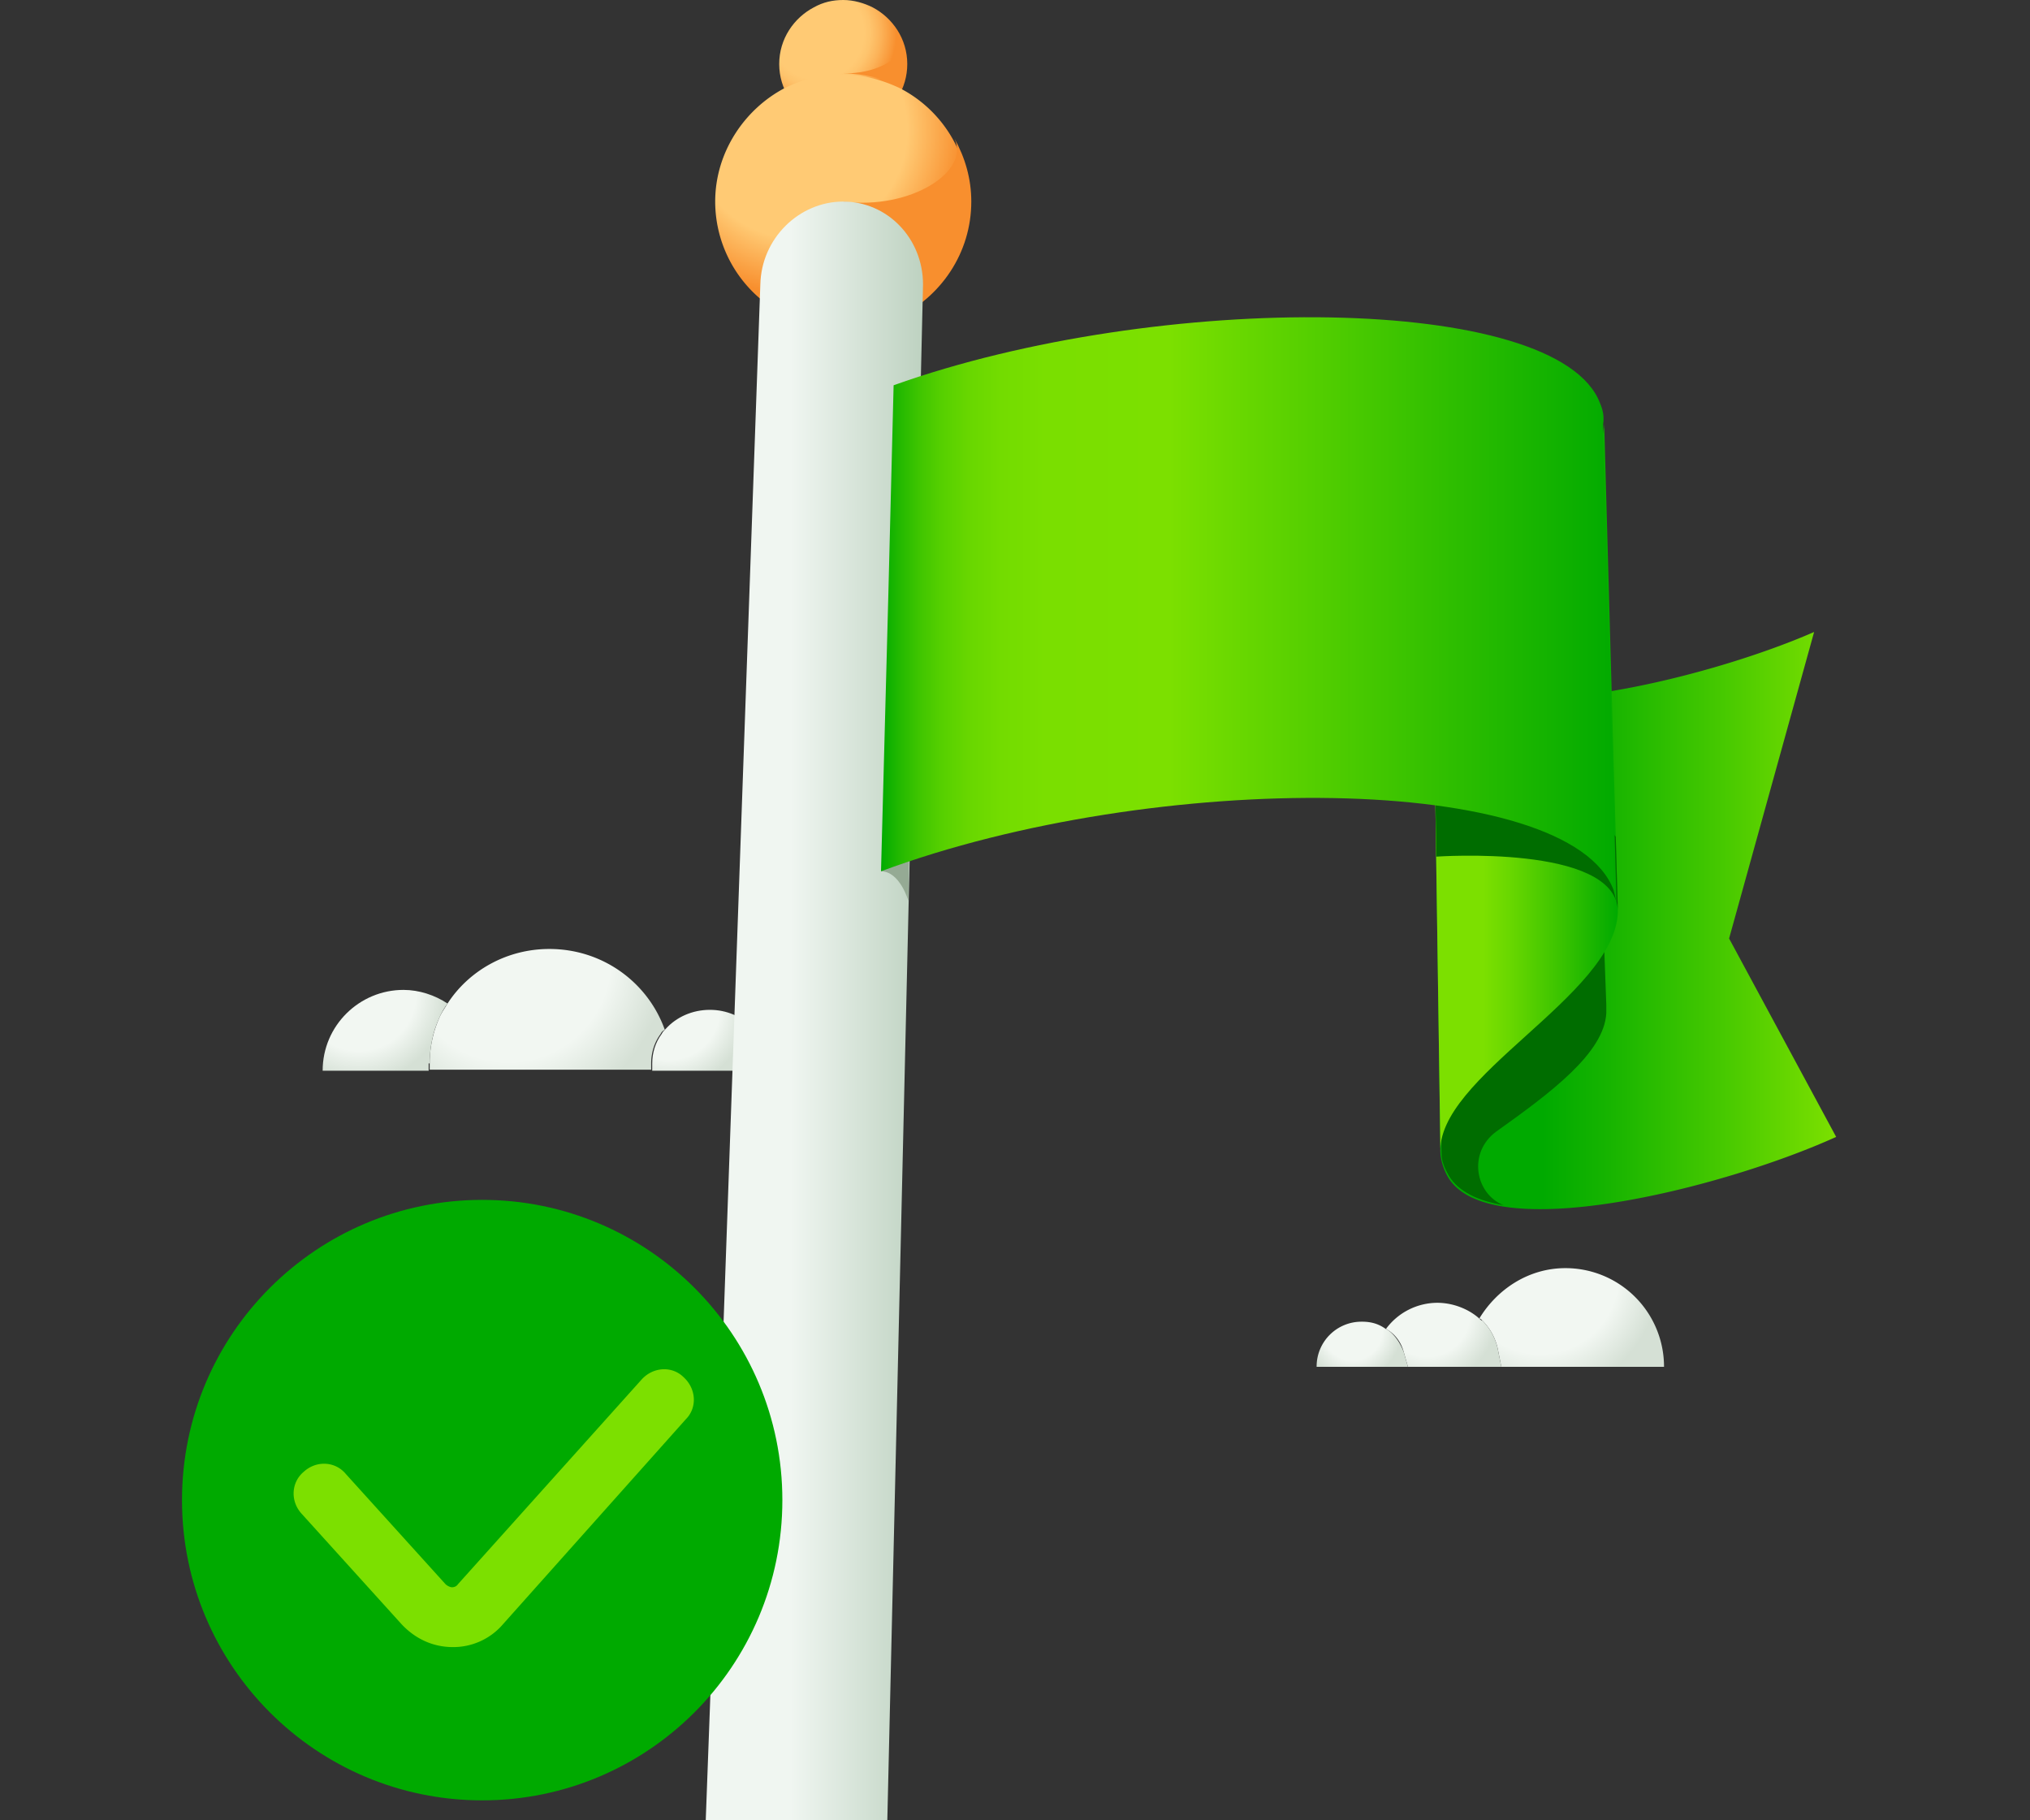
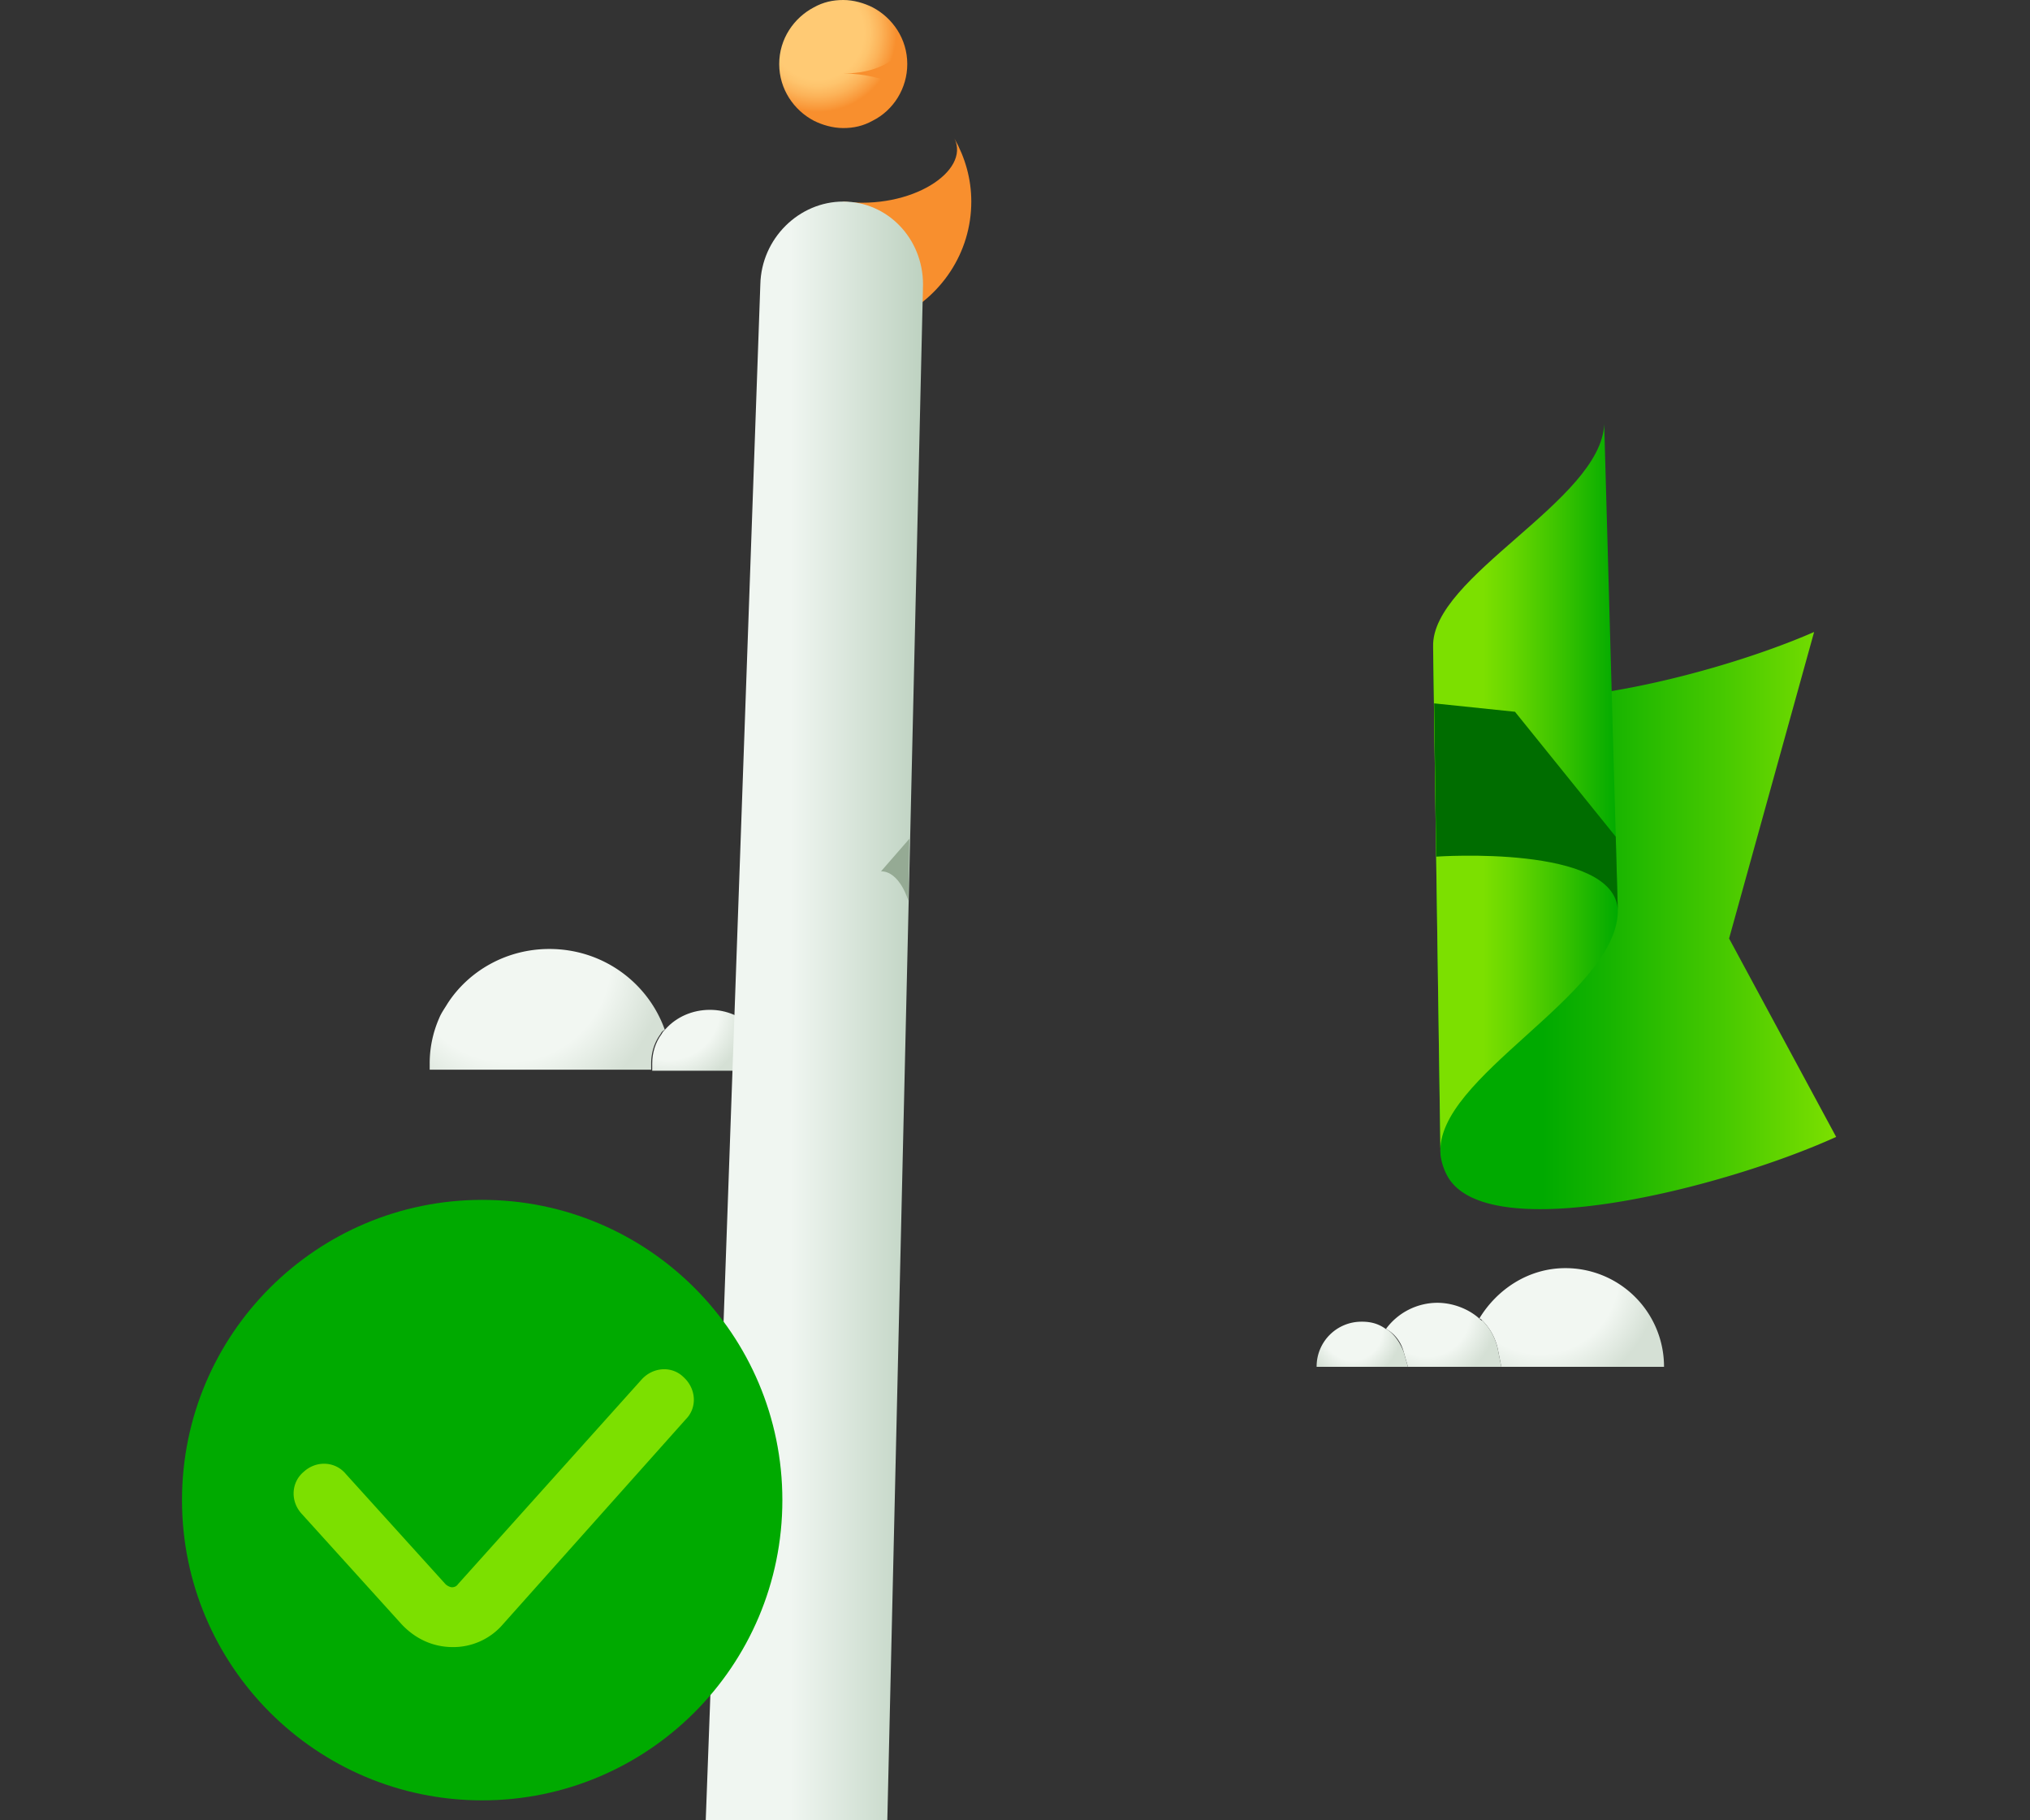
<svg xmlns="http://www.w3.org/2000/svg" fill="none" viewBox="0 0 145 130" aria-hidden="true" role="img">
  <rect x="0" y="0" width="145" height="130" fill="#333333" stroke="none" />
  <path d="M46.511 76.468v-.525c0-.75.225-1.5.675-2.099a.586.586 0 01.3-.3c-1.2-3.373-4.423-5.772-8.247-5.772-3.074 0-5.773 1.574-7.272 3.898-.225.375-.45.675-.6 1.05a8.022 8.022 0 00-.675 3.223v.45h15.82v.075z" fill="url(#paint0_radial_11333_50941-uid-7)" />
  <path d="M47.262 73.844c-.45.6-.675 1.349-.675 2.099v.525h8.472c0-2.4-1.95-4.349-4.349-4.349-1.274 0-2.399.525-3.148 1.35-.15.15-.225.225-.3.375z" fill="url(#paint1_radial_11333_50941-uid-7)" />
-   <path d="M30.693 75.943c0-1.124.225-2.249.675-3.224.15-.374.375-.75.6-1.05-.9-.599-2.025-.974-3.15-.974-3.148 0-5.772 2.55-5.772 5.773h7.572v-.525h.075z" fill="url(#paint2_radial_11333_50941-uid-7)" />
  <path d="M55.658 4.573c0 1.8 1.05 3.299 2.474 4.049.6.3 1.35.524 2.1.524s1.424-.15 2.099-.524c1.499-.75 2.474-2.324 2.474-4.049 0-1.8-1.05-3.298-2.474-4.048-.6-.3-1.35-.525-2.1-.525s-1.424.15-2.099.525c-1.424.75-2.474 2.249-2.474 4.048z" fill="url(#paint3_radial_11333_50941-uid-7)" />
-   <path d="M51.085 14.396a9.118 9.118 0 004.948 8.097c1.275.6 2.624.974 4.123.974 1.5 0 2.924-.375 4.124-.974a9.118 9.118 0 004.948-8.097 9.118 9.118 0 00-4.948-8.097c-1.275-.6-2.624-.975-4.123-.975-1.5 0-2.924.375-4.124.975-2.849 1.5-4.948 4.573-4.948 8.097z" fill="url(#paint4_radial_11333_50941-uid-7)" />
  <path d="M69.378 14.395c0-1.65-.45-3.149-1.2-4.499 1.125 2.325-3.073 5.098-7.947 4.499l2.25 8.322h1.574c3.149-1.5 5.323-4.649 5.323-8.322zm-9.147-9.148c3.3 0 4.349-1.799 4.349-1.874.075.375.15.675.15 1.05 0 .6-.15 1.2-.375 1.724-1.2-.525-2.624-.9-4.124-.9z" fill="#F88F2E" />
  <path d="M60.231 14.395c-3.148 0-5.847 2.623-5.922 5.922L50.71 121.903l-.3 8.097h12.97l2.55-109.683c0-3.299-2.55-5.922-5.699-5.922z" fill="url(#paint5_linear_11333_50941-uid-7)" />
  <path d="M62.93 62.226c1.35 0 1.95 2.1 1.95 2.1l.075-4.424-2.024 2.324z" fill="#95AA94" />
  <path d="M102.365 46.182c0 .525.15 1.05.45 1.575 2.849 4.648 18.893.825 26.765-2.624l-6.073 21.891 7.647 14.17c-8.097 3.674-24.815 7.872-27.739 2.849a4.34 4.34 0 01-.525-1.575l-.525-36.286z" fill="url(#paint6_linear_11333_50941-uid-7)" />
-   <path d="M106.864 80.82c3.898-2.774 7.722-5.622 7.872-8.471v-.6l-.825-22.267c-2.999.45-5.773.525-7.872.075-1.349.075-2.549.075-3.599-.075l.3 18.368.225 14.545c0 .525.225 1.05.525 1.574.675 1.125 2.099 1.8 3.899 2.1-2.025-.825-2.55-3.75-.525-5.249z" fill="#006D00" />
  <path d="M102.366 46.258l.524 36.136c-.374-5.473 12.446-11.246 12.671-17.243l-.975-34.862c-.225 5.473-12.37 10.87-12.22 15.894" fill="url(#paint7_linear_11333_50941-uid-7)" />
  <path d="M108.213 50.832l-5.773-.6.15 10.946s12.745-.9 12.97 3.824l-.15-5.248-7.197-8.922z" fill="#006D00" />
-   <path d="M63.83 27.514c18.893-6.747 47.457-6.597 50.456 1.275.225.525.3.974.225 1.5l.974 34.86c0-.524-.075-1.049-.225-1.574-3.148-8.471-32.762-8.621-52.33-1.35l.526-19.867.374-14.844z" fill="url(#paint8_linear_11333_50941-uid-7)" />
  <path d="M111.812 90.566a7.04 7.04 0 017.047 7.048h-11.621l-.224-1.125a4.065 4.065 0 00-1.125-2.174c-.075-.075-.15-.15-.225-.15 1.275-2.1 3.524-3.599 6.148-3.599z" fill="url(#paint9_radial_11333_50941-uid-7)" />
  <path d="M100.267 96.565c-.15-.6-.525-1.2-1.125-1.575-.075 0-.075-.075-.15-.075a4.577 4.577 0 013.674-1.874c1.124 0 2.249.45 2.999 1.125.075.075.15.15.225.15a4.07 4.07 0 011.124 2.174l.225 1.124h-6.672l-.3-1.05z" fill="url(#paint10_radial_11333_50941-uid-7)" />
  <path d="M97.268 94.39c.674 0 1.2.15 1.724.525.075 0 .075.075.15.075.525.375.9.975 1.125 1.575l.299 1.05h-6.522a3.2 3.2 0 013.224-3.224z" fill="url(#paint11_radial_11333_50941-uid-7)" />
  <path d="M34.442 128.575c11.842 0 21.441-9.6 21.441-21.442s-9.6-21.442-21.441-21.442C22.6 85.691 13 95.291 13 107.133s9.6 21.442 21.442 21.442z" fill="#0A0" />
  <path d="M32.343 117.629c-1.425 0-2.7-.6-3.674-1.649l-7.122-7.872c-.825-.9-.75-2.249.15-2.999.9-.825 2.25-.75 2.999.15l7.122 7.872c.15.15.375.225.45.225.075 0 .3 0 .45-.225l13.12-14.62c.824-.9 2.174-.974 2.998-.15.9.825.975 2.175.15 2.999l-13.044 14.62a4.675 4.675 0 01-3.6 1.649z" fill="#7CE000" />
  <defs>
    <radialGradient id="paint0_radial_11333_50941-uid-7" cx="0" cy="0" r="1" gradientUnits="userSpaceOnUse" gradientTransform="translate(36.307 68.538) scale(12.075)">
      <stop offset=".605" stop-color="#F2F7F2" />
      <stop offset=".934" stop-color="#D5E0D5" />
    </radialGradient>
    <radialGradient id="paint1_radial_11333_50941-uid-7" cx="0" cy="0" r="1" gradientUnits="userSpaceOnUse" gradientTransform="translate(47.785 72.062) scale(5.988)">
      <stop offset=".605" stop-color="#F2F7F2" />
      <stop offset=".934" stop-color="#D5E0D5" />
    </radialGradient>
    <radialGradient id="paint2_radial_11333_50941-uid-7" cx="0" cy="0" r="1" gradientUnits="userSpaceOnUse" gradientTransform="translate(25.627 70.973) scale(6.746)">
      <stop offset=".605" stop-color="#F2F7F2" />
      <stop offset=".934" stop-color="#D5E0D5" />
    </radialGradient>
    <radialGradient id="paint3_radial_11333_50941-uid-7" cx="0" cy="0" r="1" gradientUnits="userSpaceOnUse" gradientTransform="translate(58.386 2.357) scale(6.162)">
      <stop offset=".539" stop-color="#FFCA74" />
      <stop offset=".619" stop-color="#FEC46D" />
      <stop offset=".736" stop-color="#FCB359" />
      <stop offset=".876" stop-color="#F99839" />
      <stop offset=".917" stop-color="#F88F2E" />
    </radialGradient>
    <radialGradient id="paint4_radial_11333_50941-uid-7" cx="0" cy="0" r="1" gradientUnits="userSpaceOnUse" gradientTransform="translate(57.06 9.297) scale(12.789)">
      <stop offset=".605" stop-color="#FFCA74" />
      <stop offset=".917" stop-color="#F88F2E" />
    </radialGradient>
    <radialGradient id="paint9_radial_11333_50941-uid-7" cx="0" cy="0" r="1" gradientUnits="userSpaceOnUse" gradientTransform="rotate(180 54.998 45.543) scale(9.27)">
      <stop offset=".605" stop-color="#F2F7F2" />
      <stop offset=".92" stop-color="#D5E0D5" />
    </radialGradient>
    <radialGradient id="paint10_radial_11333_50941-uid-7" cx="0" cy="0" r="1" gradientUnits="userSpaceOnUse" gradientTransform="rotate(180 50.967 46.925) scale(5.027)">
      <stop offset=".605" stop-color="#F2F7F2" />
      <stop offset="1" stop-color="#D5E0D5" />
    </radialGradient>
    <radialGradient id="paint11_radial_11333_50941-uid-7" cx="0" cy="0" r="1" gradientUnits="userSpaceOnUse" gradientTransform="rotate(180 48.305 47.51) scale(3.511)">
      <stop offset=".605" stop-color="#F2F7F2" />
      <stop offset="1" stop-color="#D5E0D5" />
    </radialGradient>
    <linearGradient id="paint5_linear_11333_50941-uid-7" x1="50.388" y1="72.161" x2="65.855" y2="72.161" gradientUnits="userSpaceOnUse">
      <stop offset=".391" stop-color="#F0F6F1" />
      <stop offset="1" stop-color="#BED2C1" />
    </linearGradient>
    <linearGradient id="paint6_linear_11333_50941-uid-7" x1="102.377" y1="65.72" x2="131.155" y2="65.72" gradientUnits="userSpaceOnUse">
      <stop offset=".272" stop-color="#0A0" />
      <stop offset=".42" stop-color="#14B300" />
      <stop offset=".72" stop-color="#47C900" />
      <stop offset="1" stop-color="#7CE000" />
    </linearGradient>
    <linearGradient id="paint7_linear_11333_50941-uid-7" x1="102.376" y1="56.355" x2="115.547" y2="56.355" gradientUnits="userSpaceOnUse">
      <stop offset=".272" stop-color="#7CE000" />
      <stop offset=".42" stop-color="#68D700" />
      <stop offset=".72" stop-color="#35C100" />
      <stop offset="1" stop-color="#0A0" />
    </linearGradient>
    <linearGradient id="paint8_linear_11333_50941-uid-7" x1="62.931" y1="43.929" x2="115.55" y2="43.929" gradientUnits="userSpaceOnUse">
      <stop stop-color="#0A0" />
      <stop offset=".004" stop-color="#06AD00" />
      <stop offset=".027" stop-color="#25BA00" />
      <stop offset=".054" stop-color="#41C600" />
      <stop offset=".084" stop-color="#57D000" />
      <stop offset=".119" stop-color="#68D700" />
      <stop offset=".162" stop-color="#73DC00" />
      <stop offset=".223" stop-color="#7ADF00" />
      <stop offset=".391" stop-color="#7CE000" />
      <stop offset="1" stop-color="#0A0" />
    </linearGradient>
  </defs>
</svg>